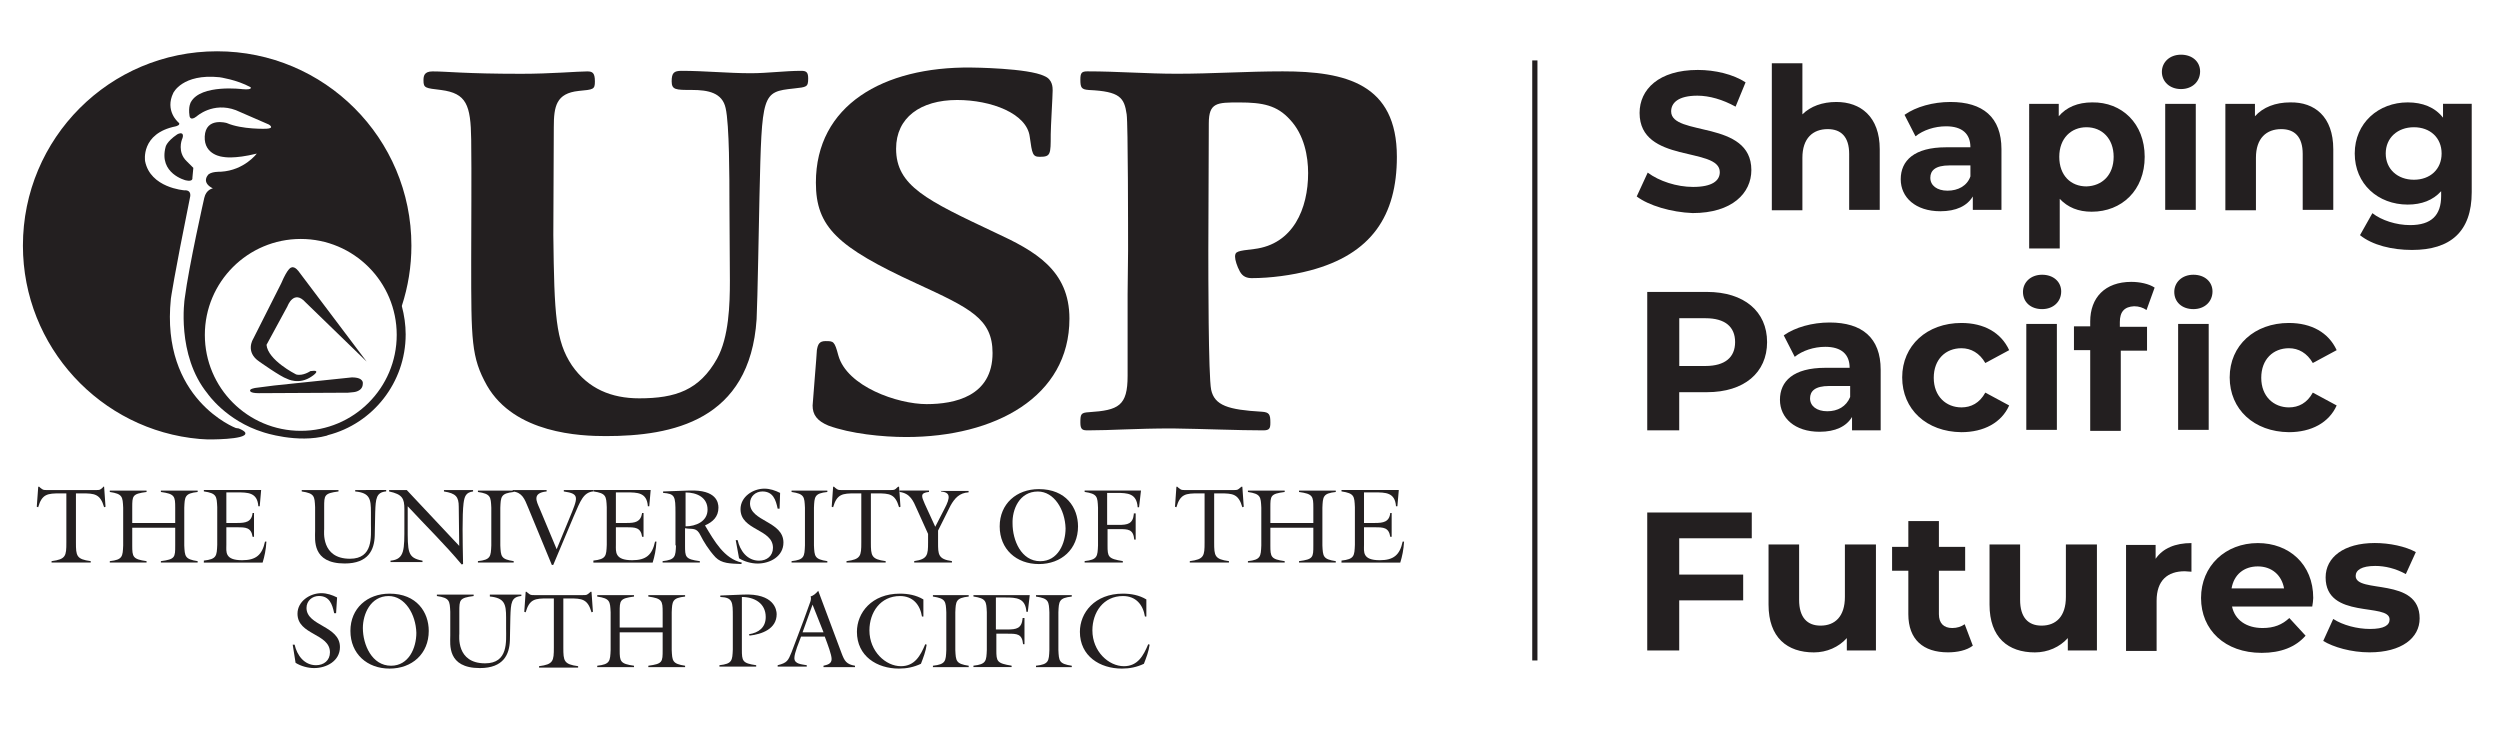
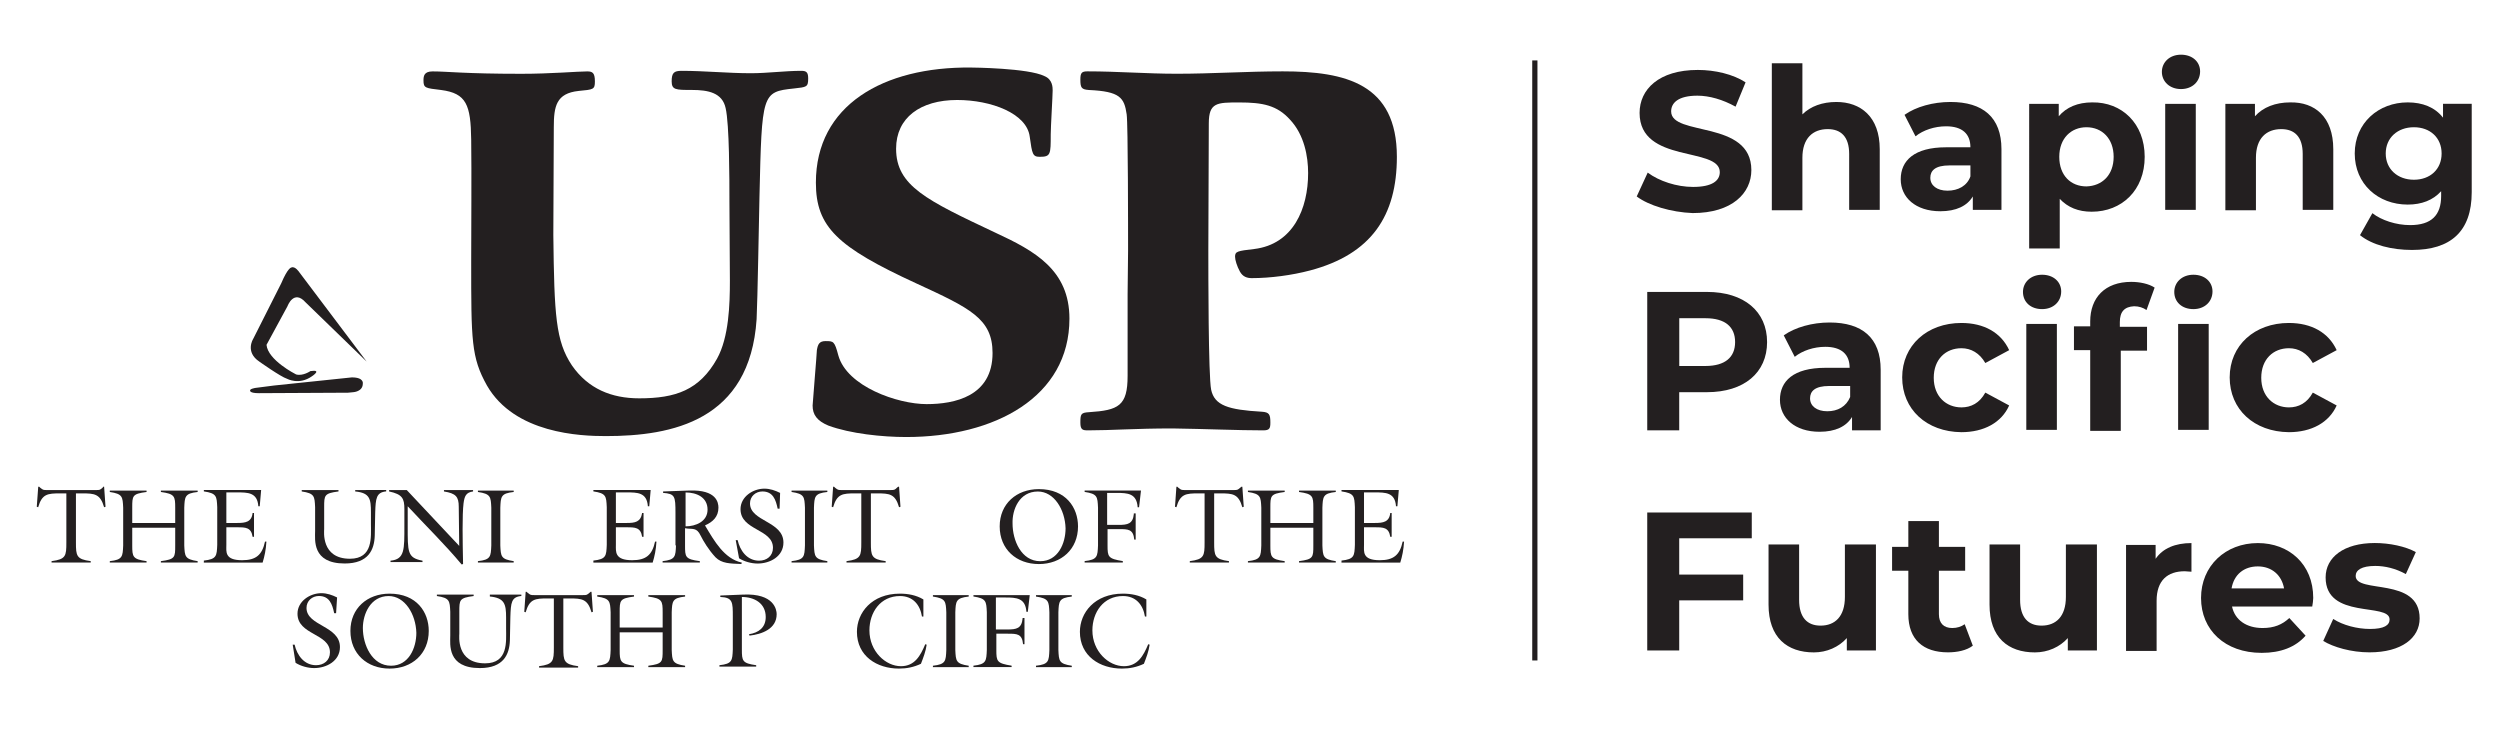
<svg xmlns="http://www.w3.org/2000/svg" xmlns:xlink="http://www.w3.org/1999/xlink" version="1.1" id="Layer_1" x="0px" y="0px" viewBox="0 0 480 140" style="enable-background:new 0 0 480 140;" xml:space="preserve">
  <style type="text/css">
	.st0{clip-path:url(#SVGID_00000081613615924953697950000014536154339944106638_);fill:#231F20;}
	.st1{clip-path:url(#SVGID_00000144297258735168488320000000784025360971192479_);fill:#231F20;}
	.st2{clip-path:url(#SVGID_00000145020219555728117690000004865546277193366438_);fill:#231F20;}
	.st3{clip-path:url(#SVGID_00000175301403586544773900000009568664427498899629_);fill:#231F20;}
	.st4{clip-path:url(#SVGID_00000086667165009864524190000016820030299562571392_);fill:#231F20;}
	.st5{clip-path:url(#SVGID_00000173139992906851412220000013052244498211860878_);fill:#231F20;}
	.st6{clip-path:url(#SVGID_00000044867644895413606990000006839122840771049917_);fill:#231F20;}
	.st7{clip-path:url(#SVGID_00000138560475255017824020000004139647938733937595_);fill:#231F20;}
	.st8{clip-path:url(#SVGID_00000056427772457788967250000013618046544627122099_);fill:#231F20;}
	.st9{clip-path:url(#SVGID_00000146496149371933419790000015576940168359317126_);fill:#231F20;}
	.st10{clip-path:url(#SVGID_00000165916375343191582630000005521421703014220442_);fill:#231F20;}
	.st11{clip-path:url(#SVGID_00000032610753583681461380000005500156374403485594_);fill:#231F20;}
	.st12{clip-path:url(#SVGID_00000042012422844204359730000009499372358227378612_);fill:#231F20;}
	.st13{clip-path:url(#SVGID_00000173847766652785733900000017136527540920539042_);fill:#231F20;}
	.st14{clip-path:url(#SVGID_00000116218816946813411900000008247799231759631021_);fill:#231F20;}
	.st15{clip-path:url(#SVGID_00000161622018740257472520000009537472765068676759_);fill:#231F20;}
	.st16{clip-path:url(#SVGID_00000102513222272583623790000008954596000560700068_);fill:#231F20;}
	.st17{clip-path:url(#SVGID_00000173854851245736207520000000458876223426334134_);fill:#231F20;}
	.st18{clip-path:url(#SVGID_00000152229731335775658580000002994320816124140183_);fill:#231F20;}
	.st19{clip-path:url(#SVGID_00000081637448521424097400000012921295870551231890_);fill:#231F20;}
	.st20{clip-path:url(#SVGID_00000000194312848863349270000012049766003190195873_);fill:#231F20;}
	.st21{clip-path:url(#SVGID_00000040544922289149250590000017239190826620957598_);fill:#231F20;}
	.st22{clip-path:url(#SVGID_00000176758628730900592640000015677239267233222041_);fill:#231F20;}
	.st23{clip-path:url(#SVGID_00000165925168661226101520000009471776855523587211_);fill:#231F20;}
	.st24{clip-path:url(#SVGID_00000052793298935514676170000009665198777637631150_);fill:#231F20;}
	.st25{clip-path:url(#SVGID_00000010304179632562941400000012684302560030656138_);fill:#231F20;}
	.st26{clip-path:url(#SVGID_00000054229654930805558370000012324536077937157518_);fill:#231F20;}
	.st27{clip-path:url(#SVGID_00000070800773429617204580000016245831927284707459_);fill:#231F20;}
	.st28{clip-path:url(#SVGID_00000078723101354932978920000015982748512837361054_);fill:#231F20;}
	.st29{clip-path:url(#SVGID_00000131336580882388163530000017001246919125853854_);fill:#231F20;}
	.st30{clip-path:url(#SVGID_00000088098181406689597230000008890262035455860118_);fill:#231F20;}
	.st31{clip-path:url(#SVGID_00000139263122305022841020000002146593291227925133_);fill:#231F20;}
	.st32{clip-path:url(#SVGID_00000165197574791175403700000012708598731509451914_);fill:#231F20;}
	.st33{clip-path:url(#SVGID_00000057829143376629558450000017095805266736568506_);fill:#231F20;}
	.st34{clip-path:url(#SVGID_00000039830631033633541060000006248382945180904881_);fill:#231F20;}
	.st35{clip-path:url(#SVGID_00000007403857537613469860000016136486780876481418_);fill:#231F20;}
	.st36{clip-path:url(#SVGID_00000066478315619049342620000016738430801207574456_);fill:#231F20;}
	.st37{clip-path:url(#SVGID_00000079454893216203788510000015394253687809147779_);fill:none;}
	.st38{clip-path:url(#SVGID_00000038412844589046171390000012846915098283400350_);fill:none;stroke:#231F20;}
	.st39{fill:#231F20;}
</style>
  <g>
    <g>
      <defs>
        <rect id="SVGID_1_" x="-19.33" y="-12.14" width="534.28" height="168.93" />
      </defs>
      <clipPath id="SVGID_00000047019306938088876630000017822704656766245025_">
        <use xlink:href="#SVGID_1_" style="overflow:visible;" />
      </clipPath>
      <path style="clip-path:url(#SVGID_00000047019306938088876630000017822704656766245025_);fill:#231F20;" d="M106.33,24.43    c0-4.03,0.46-6.51,4.77-6.97c2.84-0.27,3.12-0.27,3.12-1.83c0-1.65-0.46-1.92-1.47-1.92c-1.83,0-6.97,0.46-12.65,0.46    c-10.91,0-14.21-0.46-17.05-0.46c-1.65,0-1.74,0.92-1.74,1.74c0,1.47,0.37,1.47,3.39,1.83c4.86,0.64,5.68,2.84,5.77,9.53    c0.09,6.51,0,16.96,0,23.37c0,15.22,0,18.42,3.02,23.83c5.32,9.26,17.97,9.72,22.82,9.72c12.74,0,27.68-2.93,28.96-22.46    c0.18-3.39,0.46-19.8,0.55-23.56c0.46-19.8,0.46-20.07,6.6-20.72c2.47-0.27,2.75-0.27,2.75-1.92c0-1.1-0.27-1.47-1.28-1.47    c-3.21,0-6.51,0.46-9.72,0.46c-4.4,0-8.89-0.46-13.29-0.46c-1.47,0-1.92,0.37-1.92,2.02s0.82,1.65,3.85,1.65    c3.21,0,5.87,0.55,6.51,3.48c0.73,3.12,0.73,13.75,0.73,17.78l0.09,15.4c0,4.49-0.18,10.82-2.47,14.94    c-3.39,6.05-7.97,7.61-14.94,7.61c-5.32,0-9.81-1.83-12.92-6.32c-3.12-4.67-3.39-9.62-3.57-25.02    C106.24,42.21,106.33,27.64,106.33,24.43" />
    </g>
    <g>
      <defs>
        <rect id="SVGID_00000176739338884307647390000000405306514824006804_" x="-19.33" y="-12.14" width="534.28" height="168.93" />
      </defs>
      <clipPath id="SVGID_00000092440391024011692910000011831802719696109968_">
        <use xlink:href="#SVGID_00000176739338884307647390000000405306514824006804_" style="overflow:visible;" />
      </clipPath>
      <path style="clip-path:url(#SVGID_00000092440391024011692910000011831802719696109968_);fill:#231F20;" d="M156.65,35.06    c0,8.52,4.12,12.37,19.25,19.34c10.36,4.77,14.67,6.78,14.67,13.38c0,8.34-7.33,9.81-12.65,9.81c-5.59,0-15.31-3.39-16.96-9.35    c-0.73-2.75-0.92-2.75-2.47-2.75c-1.19,0-1.47,0.64-1.65,1.74c0,0.55-0.82,10.27-0.82,10.63c0,1.74,0.82,2.93,3.02,3.85    c4.22,1.56,10.36,2.2,14.94,2.2c17.05,0,31.35-7.7,31.35-22.73c0-9.35-6.69-13.02-14.21-16.5c-13.2-6.23-19.07-8.98-19.07-16.13    c0-5.96,4.67-9.35,11.73-9.35c6.51,0,13.38,2.57,13.93,7.06c0.46,3.3,0.55,3.85,1.92,3.85c2.11,0,2.11-0.46,2.11-4.31    c0-1.37,0.37-7.42,0.37-8.43c0-0.55,0-2.11-1.56-2.75c-3.12-1.56-13.93-1.65-14.12-1.65C169.58,12.79,156.65,20.21,156.65,35.06" />
    </g>
    <g>
      <defs>
        <rect id="SVGID_00000076601182516414835320000002457289433422888618_" x="-19.33" y="-12.14" width="534.28" height="168.93" />
      </defs>
      <clipPath id="SVGID_00000057849137206824755720000013317141201523371937_">
        <use xlink:href="#SVGID_00000076601182516414835320000002457289433422888618_" style="overflow:visible;" />
      </clipPath>
      <path style="clip-path:url(#SVGID_00000057849137206824755720000013317141201523371937_);fill:#231F20;" d="M268.2,30.11    c0-14.02-9.81-16.41-21.91-16.41c-6.87,0-13.57,0.46-20.35,0.46c-5.77,0-11.37-0.46-17.14-0.46c-1.1,0-1.37,0.27-1.37,1.56    c0,1.56,0.18,1.92,1.65,2.02c5.96,0.27,6.78,1.47,7.24,4.67c0.27,1.83,0.27,22.64,0.27,26.21l-0.09,8.34v15.67    c0,5.77-1.74,6.6-7.42,6.97c-1.56,0.09-1.65,0.37-1.65,2.02c0,1.37,0.46,1.47,1.47,1.47c4.49,0,9.07-0.37,16.22-0.37    c6.23,0.09,12.65,0.37,17.42,0.37c1.19,0,1.37-0.37,1.37-1.47c0-1.56-0.18-2.02-1.65-2.11c-6.42-0.37-9.07-1.19-9.72-4.22    C232,72.18,232,52.29,232,48.08c0-8.07,0.09-16.32,0.09-24.38c0-4.03,1.56-4.03,5.87-4.03c4.49,0,7.24,0.55,9.72,3.3    c2.75,2.93,3.48,7.06,3.48,10.27c0,6.78-2.84,13.66-10.36,14.57c-3.21,0.37-3.67,0.46-3.67,1.47c0,0.64,0.37,1.83,0.92,2.84    c0.55,1.01,1.37,1.28,2.29,1.28c3.57,0,7.7-0.55,11.18-1.47C263.34,48.81,268.2,41.39,268.2,30.11" />
    </g>
    <g>
      <defs>
        <rect id="SVGID_00000084513430101988441340000017254322951894453136_" x="-19.33" y="-12.14" width="534.28" height="168.93" />
      </defs>
      <clipPath id="SVGID_00000152969534815855699120000002549647813485845672_">
        <use xlink:href="#SVGID_00000084513430101988441340000017254322951894453136_" style="overflow:visible;" />
      </clipPath>
      <path style="clip-path:url(#SVGID_00000152969534815855699120000002549647813485845672_);fill:#231F20;" d="M64.72,114.71    c-0.92-0.46-1.92-0.82-3.02-0.82c-2.2,0-4.58,1.56-4.58,3.94c0,4.12,6.23,3.76,6.23,7.42c0,1.56-1.19,2.47-2.66,2.47    c-2.29,0-3.67-1.92-4.12-3.94h-0.37l0.55,3.48c1.01,0.64,2.38,1.01,3.57,1.01c2.38,0,4.95-1.37,4.95-4.03    c0-4.12-6.42-4.03-6.42-7.52c0-1.37,1.1-2.29,2.38-2.29c2.02,0,2.57,1.56,2.93,3.3h0.37L64.72,114.71" />
    </g>
    <g>
      <defs>
        <rect id="SVGID_00000170957298839039569810000016179701272875288227_" x="-19.33" y="-12.14" width="534.28" height="168.93" />
      </defs>
      <clipPath id="SVGID_00000090292094018511958220000010902420811445984185_">
        <use xlink:href="#SVGID_00000170957298839039569810000016179701272875288227_" style="overflow:visible;" />
      </clipPath>
      <path style="clip-path:url(#SVGID_00000090292094018511958220000010902420811445984185_);fill:#231F20;" d="M74.62,114.44    c3.12,0,5.22,3.48,5.32,7.06c0,2.93-1.47,6.32-4.86,6.32c-3.67,0-5.41-4.03-5.41-7.24C69.67,117.92,71.13,114.44,74.62,114.44     M74.8,113.98c-4.31,0-7.52,2.84-7.52,7.15c0,4.4,3.21,7.24,7.52,7.24c4.31,0,7.52-2.84,7.52-7.24    C82.32,117.56,80.02,113.98,74.8,113.98" />
    </g>
    <g>
      <defs>
        <rect id="SVGID_00000114753566634082866890000000817736663566217362_" x="-19.33" y="-12.14" width="534.28" height="168.93" />
      </defs>
      <clipPath id="SVGID_00000037663009542352597620000005506763609348812719_">
        <use xlink:href="#SVGID_00000114753566634082866890000000817736663566217362_" style="overflow:visible;" />
      </clipPath>
      <path style="clip-path:url(#SVGID_00000037663009542352597620000005506763609348812719_);fill:#231F20;" d="M94.05,114.26v0.27    c2.84,0.27,3.12,1.47,3.12,4.03v2.11c0,2.47,0.46,6.69-4.03,6.69c-5.59,0-4.95-5.32-4.95-5.68v-4.22c0-2.29,0-2.66,2.75-3.02    v-0.27h-7.06v0.27c2.47,0.37,2.47,0.92,2.57,3.02v4.58c0,1.65-0.64,6.23,5.68,6.23c4.58,0,5.68-2.66,5.77-5.32l0.09-4.49    c0.09-2.75,0.18-3.85,2.11-4.03v-0.27h-6.05" />
    </g>
    <g>
      <defs>
        <rect id="SVGID_00000052784401673406771640000003446460884971049641_" x="-19.33" y="-12.14" width="534.28" height="168.93" />
      </defs>
      <clipPath id="SVGID_00000017486391809384487180000014610311196120161681_">
        <use xlink:href="#SVGID_00000052784401673406771640000003446460884971049641_" style="overflow:visible;" />
      </clipPath>
      <path style="clip-path:url(#SVGID_00000017486391809384487180000014610311196120161681_);fill:#231F20;" d="M113.2,113.8    c-0.55,0.46-0.55,0.46-1.28,0.46h-9.35c-0.64,0-0.73,0-1.28-0.46l-0.18-0.18h-0.18l-0.27,3.85l0.27,0.09    c0.73-2.57,1.83-2.66,4.22-2.66h1.19v9.44c0,2.57-0.09,3.21-2.84,3.57v0.27H111v-0.27c-2.75-0.37-2.84-1.01-2.84-3.57v-9.44h1.19    c2.38,0,3.48,0.09,4.22,2.66l0.27-0.09l-0.27-3.85h-0.18L113.2,113.8" />
    </g>
    <g>
      <defs>
        <rect id="SVGID_00000176763661623252455260000017604349319988844429_" x="-19.33" y="-12.14" width="534.28" height="168.93" />
      </defs>
      <clipPath id="SVGID_00000056426074202834102870000011031967410961407669_">
        <use xlink:href="#SVGID_00000176763661623252455260000017604349319988844429_" style="overflow:visible;" />
      </clipPath>
      <path style="clip-path:url(#SVGID_00000056426074202834102870000011031967410961407669_);fill:#231F20;" d="M118.98,121.41h8.25    v3.39c0,2.29,0,2.66-2.75,3.02v0.27h7.06v-0.27c-2.47-0.37-2.47-0.92-2.57-3.02v-7.24c0.09-2.11,0.09-2.75,2.57-3.02v-0.27h-7.06    v0.27c2.66,0.37,2.75,0.82,2.75,3.02v2.93h-8.25v-2.93c0-2.29,0-2.66,2.75-3.02v-0.27h-7.06v0.27c2.47,0.37,2.47,0.92,2.57,3.02    v7.24c-0.09,2.11-0.09,2.75-2.57,3.02v0.27h7.06v-0.27c-2.66-0.37-2.75-0.82-2.75-3.02V121.41" />
    </g>
    <g>
      <defs>
        <rect id="SVGID_00000016757220970177677670000015351791816472073645_" x="-19.33" y="-12.14" width="534.28" height="168.93" />
      </defs>
      <clipPath id="SVGID_00000016054554772034564820000005034254418243524268_">
        <use xlink:href="#SVGID_00000016757220970177677670000015351791816472073645_" style="overflow:visible;" />
      </clipPath>
      <path style="clip-path:url(#SVGID_00000016054554772034564820000005034254418243524268_);fill:#231F20;" d="M138.32,114.62    c2.38,0.09,2.38,1.01,2.38,3.76v6.32c-0.09,2.11-0.09,2.75-2.57,3.02v0.27h7.06v-0.27c-2.66-0.37-2.75-0.82-2.75-3.02v-10.08    c2.38,0,4.58,1.19,4.58,3.85c0,2.02-1.37,3.02-3.21,3.3l0.09,0.27c2.38-0.27,5.22-1.28,5.22-4.12c0-0.82-0.46-4.03-6.42-3.76    l-4.4,0.18V114.62" />
    </g>
    <g>
      <defs>
        <rect id="SVGID_00000124867306034572490600000008767266786577473179_" x="-19.33" y="-12.14" width="534.28" height="168.93" />
      </defs>
      <clipPath id="SVGID_00000132075604364180363460000000327082075816280760_">
        <use xlink:href="#SVGID_00000124867306034572490600000008767266786577473179_" style="overflow:visible;" />
      </clipPath>
-       <path style="clip-path:url(#SVGID_00000132075604364180363460000000327082075816280760_);fill:#231F20;" d="M158.12,121.41h-4.03    l1.92-5.32L158.12,121.41 M158.39,122.32c0.55,1.47,1.28,3.39,1.28,4.22c0,0.92-0.82,1.1-1.56,1.28v0.27h6.05v-0.27    c-1.65-0.27-2.02-0.92-2.57-2.38l-4.49-12.01c-0.46,0.55-0.92,0.92-1.47,1.1c0.18,0.37,0,0.92-0.18,1.37l-1.19,3.3l-2.29,6.05    c-0.64,1.56-0.82,2.02-2.66,2.47v0.27h5.59v-0.27c-0.92-0.18-2.38-0.18-2.38-1.37c0-1.01,0.92-3.12,1.28-4.12h4.58V122.32z" />
    </g>
    <g>
      <defs>
        <rect id="SVGID_00000098220630500779668800000007026566387145237170_" x="-19.33" y="-12.14" width="534.28" height="168.93" />
      </defs>
      <clipPath id="SVGID_00000111884523594470549090000007005064763993567412_">
        <use xlink:href="#SVGID_00000098220630500779668800000007026566387145237170_" style="overflow:visible;" />
      </clipPath>
      <path style="clip-path:url(#SVGID_00000111884523594470549090000007005064763993567412_);fill:#231F20;" d="M177.27,115.08    c-1.37-0.82-2.93-1.1-4.49-1.1c-5.41,0-8.25,3.67-8.25,7.33c0,4.67,3.85,7.06,8.07,7.06c1.47,0,2.84-0.27,4.22-0.92    c0.46-1.19,0.92-2.38,1.1-3.67l-0.27-0.09c-0.92,2.2-2.02,4.22-4.67,4.22c-2.93,0-6.05-2.84-6.05-6.87c0-3.48,2.11-6.6,5.87-6.6    c2.47,0,3.85,1.65,4.22,3.94h0.27V115.08" />
    </g>
    <g>
      <defs>
        <rect id="SVGID_00000112614097026493330930000007281148132112298667_" x="-19.33" y="-12.14" width="534.28" height="168.93" />
      </defs>
      <clipPath id="SVGID_00000091728486067157250240000008305464448058680499_">
        <use xlink:href="#SVGID_00000112614097026493330930000007281148132112298667_" style="overflow:visible;" />
      </clipPath>
      <path style="clip-path:url(#SVGID_00000091728486067157250240000008305464448058680499_);fill:#231F20;" d="M183.42,117.56    c0.09-2.11,0.09-2.75,2.57-3.02v-0.27h-6.87v0.27c2.47,0.37,2.47,0.92,2.57,3.02v7.24c-0.09,2.11-0.09,2.75-2.57,3.02v0.27h6.87    v-0.27c-2.47-0.37-2.47-0.92-2.57-3.02V117.56" />
    </g>
    <g>
      <defs>
        <rect id="SVGID_00000001648246639425594540000004544595869337033656_" x="-19.33" y="-12.14" width="534.28" height="168.93" />
      </defs>
      <clipPath id="SVGID_00000106107224787052879960000015996175887845426856_">
        <use xlink:href="#SVGID_00000001648246639425594540000004544595869337033656_" style="overflow:visible;" />
      </clipPath>
      <path style="clip-path:url(#SVGID_00000106107224787052879960000015996175887845426856_);fill:#231F20;" d="M196.34,118.75    c-0.18,1.92-1.19,2.11-2.93,2.11h-2.2v-6.14h1.83c2.11,0,3.85,0.09,4.03,2.75h0.27l0.37-3.21H186.9v0.27    c2.47,0.37,2.47,0.92,2.57,3.02v7.24c-0.09,2.11-0.09,2.75-2.57,3.02v0.27h7.33v-0.27c-2.84-0.46-2.93-0.82-2.93-3.02v-3.12h2.2    c1.74,0,2.75,0,2.93,2.02h0.27v-5.04h-0.37" />
    </g>
    <g>
      <defs>
        <rect id="SVGID_00000083047363384102439540000016030373382619463086_" x="-19.33" y="-12.14" width="534.28" height="168.93" />
      </defs>
      <clipPath id="SVGID_00000075884104746562890370000002269148458158151572_">
        <use xlink:href="#SVGID_00000083047363384102439540000016030373382619463086_" style="overflow:visible;" />
      </clipPath>
      <path style="clip-path:url(#SVGID_00000075884104746562890370000002269148458158151572_);fill:#231F20;" d="M203.21,117.56    c0.09-2.11,0.09-2.75,2.57-3.02v-0.27h-6.87v0.27c2.47,0.37,2.47,0.92,2.57,3.02v7.24c-0.09,2.11-0.09,2.75-2.57,3.02v0.27h6.87    v-0.27c-2.47-0.37-2.47-0.92-2.57-3.02V117.56" />
    </g>
    <g>
      <defs>
        <rect id="SVGID_00000070090604111362421310000006710673670789679293_" x="-19.33" y="-12.14" width="534.28" height="168.93" />
      </defs>
      <clipPath id="SVGID_00000129207956319724676190000002247909189581628856_">
        <use xlink:href="#SVGID_00000070090604111362421310000006710673670789679293_" style="overflow:visible;" />
      </clipPath>
      <path style="clip-path:url(#SVGID_00000129207956319724676190000002247909189581628856_);fill:#231F20;" d="M220.08,115.08    c-1.37-0.82-2.93-1.1-4.49-1.1c-5.41,0-8.25,3.67-8.25,7.33c0,4.67,3.85,7.06,8.07,7.06c1.47,0,2.84-0.27,4.22-0.92    c0.46-1.19,0.92-2.38,1.1-3.67l-0.27-0.09c-0.92,2.2-2.02,4.22-4.67,4.22c-2.93,0-6.05-2.84-6.05-6.87c0-3.48,2.11-6.6,5.87-6.6    c2.47,0,3.85,1.65,4.22,3.94h0.27V115.08" />
    </g>
    <g>
      <defs>
        <rect id="SVGID_00000077319218218858549840000016630092405793453983_" x="-19.33" y="-12.14" width="534.28" height="168.93" />
      </defs>
      <clipPath id="SVGID_00000049210629767461425720000010557613165117221011_">
        <use xlink:href="#SVGID_00000077319218218858549840000016630092405793453983_" style="overflow:visible;" />
      </clipPath>
      <path style="clip-path:url(#SVGID_00000049210629767461425720000010557613165117221011_);fill:#231F20;" d="M19.71,93.63    c-0.55,0.46-0.55,0.46-1.28,0.46H8.99c-0.64,0-0.73,0-1.28-0.46l-0.18-0.18H7.34L7.06,97.3l0.27,0.09    c0.73-2.57,1.83-2.66,4.22-2.66h1.19v9.44c0,2.57-0.09,3.21-2.84,3.57v0.27h7.52v-0.27c-2.75-0.37-2.84-1.01-2.84-3.57v-9.44h1.19    c2.38,0,3.48,0.09,4.22,2.66l0.27-0.09l-0.27-3.85H19.8L19.71,93.63" />
    </g>
    <g>
      <defs>
        <rect id="SVGID_00000093158977816466201120000009601302498969765055_" x="-19.33" y="-12.14" width="534.28" height="168.93" />
      </defs>
      <clipPath id="SVGID_00000113332712801659037230000008220382814646836881_">
        <use xlink:href="#SVGID_00000093158977816466201120000009601302498969765055_" style="overflow:visible;" />
      </clipPath>
      <path style="clip-path:url(#SVGID_00000113332712801659037230000008220382814646836881_);fill:#231F20;" d="M25.39,101.33h8.25    v3.39c0,2.29,0,2.66-2.75,3.02v0.27h7.06v-0.27c-2.47-0.37-2.47-0.92-2.57-3.02v-7.24c0.09-2.11,0.09-2.75,2.57-3.02v-0.27h-7.06    v0.27c2.66,0.37,2.75,0.82,2.75,3.02v2.93h-8.25v-2.93c0-2.29,0-2.66,2.75-3.02v-0.27h-7.06v0.27c2.47,0.37,2.47,0.92,2.57,3.02    v7.24c-0.09,2.11-0.09,2.75-2.57,3.02v0.27h7.06v-0.27c-2.66-0.37-2.75-0.82-2.75-3.02V101.33" />
    </g>
    <g>
      <defs>
        <rect id="SVGID_00000174565788974289504860000008600937467828006809_" x="-19.33" y="-12.14" width="534.28" height="168.93" />
      </defs>
      <clipPath id="SVGID_00000068645901251465047520000003272366049952217768_">
        <use xlink:href="#SVGID_00000174565788974289504860000008600937467828006809_" style="overflow:visible;" />
      </clipPath>
      <path style="clip-path:url(#SVGID_00000068645901251465047520000003272366049952217768_);fill:#231F20;" d="M39.05,108.02h11.37    c0.37-1.19,0.64-2.47,0.73-4.03h-0.27c-0.55,2.57-1.74,3.57-4.4,3.57c-3.39,0-3.02-1.65-3.02-2.93v-3.39h2.11    c1.56,0,2.66,0,2.93,1.83h0.27v-4.58h-0.27c-0.18,1.74-1.37,1.92-2.93,1.92h-2.11v-5.87h2.02c2.11,0,3.94,0,4.12,2.66h0.27    l0.27-3.12h-11v0.27c2.47,0.37,2.47,0.92,2.57,3.02v7.24c-0.09,2.11-0.09,2.75-2.57,3.02v0.37" />
    </g>
    <g>
      <defs>
        <rect id="SVGID_00000036250556382291320310000012056411052301561266_" x="-19.33" y="-12.14" width="534.28" height="168.93" />
      </defs>
      <clipPath id="SVGID_00000014591843731565068440000002329126436437188749_">
        <use xlink:href="#SVGID_00000036250556382291320310000012056411052301561266_" style="overflow:visible;" />
      </clipPath>
      <path style="clip-path:url(#SVGID_00000014591843731565068440000002329126436437188749_);fill:#231F20;" d="M68.2,94.09v0.27    c2.84,0.27,3.02,1.47,3.02,4.03v2.2c0,2.47,0.46,6.69-4.03,6.69c-5.59,0-4.95-5.32-4.95-5.68v-4.22c0-2.29,0-2.66,2.75-3.02v-0.27    h-7.06v0.27c2.47,0.37,2.47,0.92,2.57,3.02v4.58c0,1.65-0.64,6.23,5.68,6.23c4.58,0,5.68-2.66,5.77-5.32l0.09-4.49    c0.09-2.66,0.18-3.85,2.11-4.03v-0.27L68.2,94.09" />
    </g>
    <g>
      <defs>
        <rect id="SVGID_00000132788325397126099330000007185447484740595079_" x="-19.33" y="-12.14" width="534.28" height="168.93" />
      </defs>
      <clipPath id="SVGID_00000162325987585507535490000009675360878239331200_">
        <use xlink:href="#SVGID_00000132788325397126099330000007185447484740595079_" style="overflow:visible;" />
      </clipPath>
      <path style="clip-path:url(#SVGID_00000162325987585507535490000009675360878239331200_);fill:#231F20;" d="M78.1,94.09h-3.39    v0.27c2.57,0.55,2.93,1.37,2.93,3.39v3.12c0,4.67,0.09,6.51-2.66,6.78v0.27h6.14v-0.27c-2.93-0.55-2.84-1.65-2.84-6.69v-3.76    c3.48,3.76,7.15,7.33,10.36,11.18l0.27-0.09c-0.09-4.49-0.18-9.44,0.09-11.64c0.18-1.37,0.46-2.11,1.83-2.29v-0.27h-5.59v0.27    c2.29,0.37,2.84,1.01,2.84,2.93l0.09,7.52L78.1,94.09" />
    </g>
    <g>
      <defs>
        <rect id="SVGID_00000163762650205605931370000002825605556324523432_" x="-19.33" y="-12.14" width="534.28" height="168.93" />
      </defs>
      <clipPath id="SVGID_00000100350109990124335080000003677243254230379184_">
        <use xlink:href="#SVGID_00000163762650205605931370000002825605556324523432_" style="overflow:visible;" />
      </clipPath>
      <path style="clip-path:url(#SVGID_00000100350109990124335080000003677243254230379184_);fill:#231F20;" d="M96.06,97.48    c0.09-2.11,0.09-2.75,2.57-3.02v-0.27h-6.87v0.27c2.47,0.37,2.47,0.92,2.57,3.02v7.24c-0.09,2.11-0.09,2.75-2.57,3.02v0.27h6.87    v-0.27c-2.47-0.37-2.47-0.92-2.57-3.02V97.48" />
    </g>
    <g>
      <defs>
-         <rect id="SVGID_00000019657067305742600680000004347464766355401145_" x="-19.33" y="-12.14" width="534.28" height="168.93" />
-       </defs>
+         </defs>
      <clipPath id="SVGID_00000096758143405189427900000010637038037369284283_">
        <use xlink:href="#SVGID_00000019657067305742600680000004347464766355401145_" style="overflow:visible;" />
      </clipPath>
      <path style="clip-path:url(#SVGID_00000096758143405189427900000010637038037369284283_);fill:#231F20;" d="M108.25,94.09v0.27    c3.12,0.46,2.75,1.1,1.01,5.32l-2.38,5.77l-3.3-7.88c-0.55-1.28-1.47-2.93,1.37-3.21v-0.27h-6.51v0.27    c1.83,0.18,2.29,1.47,2.93,3.02l4.58,11.09h0.27l3.94-9.35c1.28-2.93,1.83-4.58,3.76-4.77v-0.27L108.25,94.09" />
    </g>
    <g>
      <defs>
        <rect id="SVGID_00000140714848851095126910000016082287600612123794_" x="-19.33" y="-12.14" width="534.28" height="168.93" />
      </defs>
      <clipPath id="SVGID_00000103246715261343525980000017926106390094269586_">
        <use xlink:href="#SVGID_00000140714848851095126910000016082287600612123794_" style="overflow:visible;" />
      </clipPath>
      <path style="clip-path:url(#SVGID_00000103246715261343525980000017926106390094269586_);fill:#231F20;" d="M113.94,108.02h11.37    c0.37-1.19,0.64-2.47,0.73-4.03h-0.27c-0.55,2.57-1.74,3.57-4.4,3.57c-3.39,0-3.12-1.65-3.12-2.93v-3.39h2.11    c1.56,0,2.66,0,2.93,1.83h0.27v-4.58h-0.27c-0.27,1.74-1.37,1.92-2.93,1.92h-2.11v-5.87h2.02c2.11,0,3.94,0,4.12,2.66h0.27    l0.27-3.12h-11v0.27c2.47,0.37,2.47,0.92,2.57,3.02v7.24c-0.09,2.11-0.09,2.75-2.57,3.02V108.02" />
    </g>
    <g>
      <defs>
        <rect id="SVGID_00000164513066378652670880000006876093061534908321_" x="-19.33" y="-12.14" width="534.28" height="168.93" />
      </defs>
      <clipPath id="SVGID_00000160886104592651590380000013208069044225681544_">
        <use xlink:href="#SVGID_00000164513066378652670880000006876093061534908321_" style="overflow:visible;" />
      </clipPath>
      <path style="clip-path:url(#SVGID_00000160886104592651590380000013208069044225681544_);fill:#231F20;" d="M129.79,104.72    c-0.09,2.11-0.09,2.75-2.57,3.02v0.27h7.15v-0.27c-2.84-0.37-2.84-0.82-2.84-3.02v-3.3c1.47,0.27,2.2-0.27,3.02,1.47    c0.46,0.92,1.47,2.66,2.84,4.12c1.19,1.19,2.75,1.19,4.95,1.28l0.09-0.27c-3.39-0.73-5.32-4.22-6.97-6.97l-0.09-0.18    c1.47-0.64,2.57-1.65,2.57-3.39c0-1.01-0.37-3.48-5.59-3.3l-5.04,0.18v0.27c2.29,0.18,2.38,0.64,2.38,3.85v6.23 M131.63,94.55    c2.11,0,4.22,0.92,4.22,3.3c0,2.29-2.29,3.21-4.22,3.21V94.55z" />
    </g>
    <g>
      <defs>
        <rect id="SVGID_00000086661181913227303760000003567977099487929272_" x="-19.33" y="-12.14" width="534.28" height="168.93" />
      </defs>
      <clipPath id="SVGID_00000070086144389805881490000015806330569976083092_">
        <use xlink:href="#SVGID_00000086661181913227303760000003567977099487929272_" style="overflow:visible;" />
      </clipPath>
      <path style="clip-path:url(#SVGID_00000070086144389805881490000015806330569976083092_);fill:#231F20;" d="M149.78,94.64    c-0.92-0.46-1.92-0.82-3.02-0.82c-2.2,0-4.58,1.56-4.58,3.94c0,4.12,6.23,3.76,6.23,7.42c0,1.56-1.19,2.47-2.66,2.47    c-2.29,0-3.67-1.92-4.12-3.94h-0.37l0.64,3.48c1.01,0.64,2.38,1.01,3.57,1.01c2.38,0,4.95-1.37,4.95-4.03    c0-4.12-6.42-4.03-6.42-7.52c0-1.37,1.1-2.29,2.38-2.29c2.02,0,2.57,1.56,2.93,3.3h0.37L149.78,94.64" />
    </g>
    <g>
      <defs>
        <rect id="SVGID_00000021841681860966565800000013911086957272257442_" x="-19.33" y="-12.14" width="534.28" height="168.93" />
      </defs>
      <clipPath id="SVGID_00000069397017728251764770000007526577078556227512_">
        <use xlink:href="#SVGID_00000021841681860966565800000013911086957272257442_" style="overflow:visible;" />
      </clipPath>
      <path style="clip-path:url(#SVGID_00000069397017728251764770000007526577078556227512_);fill:#231F20;" d="M156.28,97.48    c0.09-2.11,0.09-2.75,2.57-3.02v-0.27h-6.87v0.27c2.47,0.37,2.47,0.92,2.57,3.02v7.24c-0.09,2.11-0.09,2.75-2.57,3.02v0.27h6.87    v-0.27c-2.47-0.37-2.47-0.92-2.57-3.02V97.48" />
    </g>
    <g>
      <defs>
        <rect id="SVGID_00000038399905072689737500000017703283491808350593_" x="-19.33" y="-12.14" width="534.28" height="168.93" />
      </defs>
      <clipPath id="SVGID_00000013892805887270926870000017262203784768875153_">
        <use xlink:href="#SVGID_00000038399905072689737500000017703283491808350593_" style="overflow:visible;" />
      </clipPath>
      <path style="clip-path:url(#SVGID_00000013892805887270926870000017262203784768875153_);fill:#231F20;" d="M172.23,93.63    c-0.46,0.46-0.55,0.46-1.28,0.46h-9.35c-0.64,0-0.73,0-1.28-0.46l-0.18-0.18h-0.18l-0.27,3.85l0.27,0.09    c0.73-2.57,1.83-2.66,4.22-2.66h1.19v9.44c0,2.57-0.09,3.21-2.84,3.57v0.27h7.52v-0.27c-2.75-0.37-2.84-1.01-2.84-3.57v-9.44h1.19    c2.38,0,3.48,0.09,4.22,2.66l0.27-0.09l-0.27-3.85h-0.18L172.23,93.63" />
    </g>
    <g>
      <defs>
        <rect id="SVGID_00000105427500522813953350000014558172578949254032_" x="-19.33" y="-12.14" width="534.28" height="168.93" />
      </defs>
      <clipPath id="SVGID_00000061436010440311816470000007848231940050273196_">
        <use xlink:href="#SVGID_00000105427500522813953350000014558172578949254032_" style="overflow:visible;" />
      </clipPath>
-       <path style="clip-path:url(#SVGID_00000061436010440311816470000007848231940050273196_);fill:#231F20;" d="M180.67,94.09v0.27    c1.74,0.18,1.92,1.01,0.64,3.39l-1.74,3.39l-2.02-4.4c-0.64-1.47-0.92-2.11,0.82-2.29v-0.27h-5.68v0.27    c2.11,0.27,2.66,1.74,3.39,3.39l2.11,4.67v1.65c0,2.38-0.09,3.21-2.66,3.57v0.27h7.24v-0.27c-2.66-0.37-2.66-1.28-2.66-3.57v-2.29    l2.38-4.77c0.82-1.47,1.74-2.47,3.48-2.57v-0.27h-5.32" />
    </g>
    <g>
      <defs>
        <rect id="SVGID_00000054956116880860994670000011241565172558963880_" x="-19.33" y="-12.14" width="534.28" height="168.93" />
      </defs>
      <clipPath id="SVGID_00000123424573744216066320000011599020480072152962_">
        <use xlink:href="#SVGID_00000054956116880860994670000011241565172558963880_" style="overflow:visible;" />
      </clipPath>
      <path style="clip-path:url(#SVGID_00000123424573744216066320000011599020480072152962_);fill:#231F20;" d="M199.27,94.37    c3.12,0,5.22,3.48,5.32,7.06c0,2.93-1.47,6.32-4.86,6.32c-3.67,0-5.32-4.03-5.32-7.24C194.32,97.85,195.7,94.37,199.27,94.37     M199.46,93.91c-4.31,0-7.52,2.84-7.52,7.15c0,4.4,3.21,7.24,7.52,7.24c4.31,0,7.52-2.84,7.52-7.24    C206.97,97.48,204.68,93.91,199.46,93.91" />
    </g>
    <g>
      <defs>
        <rect id="SVGID_00000032622930056651519210000012264469018308677011_" x="-19.33" y="-12.14" width="534.28" height="168.93" />
      </defs>
      <clipPath id="SVGID_00000119796320507314845210000003766259186816849564_">
        <use xlink:href="#SVGID_00000032622930056651519210000012264469018308677011_" style="overflow:visible;" />
      </clipPath>
      <path style="clip-path:url(#SVGID_00000119796320507314845210000003766259186816849564_);fill:#231F20;" d="M217.7,98.67    c-0.18,1.92-1.19,2.11-2.93,2.11h-2.2v-6.14h1.83c2.11,0,3.85,0.09,4.03,2.75h0.27l0.37-3.21h-10.82v0.27    c2.47,0.37,2.47,0.92,2.57,3.02v7.24c-0.09,2.11-0.09,2.75-2.57,3.02v0.27h7.33v-0.27c-2.84-0.46-2.93-0.82-2.93-3.02v-3.12h2.2    c1.74,0,2.75,0,2.93,2.02h0.27v-5.04h-0.37" />
    </g>
    <g>
      <defs>
        <rect id="SVGID_00000164506417856823412950000008792957894214652847_" x="-19.33" y="-12.14" width="534.28" height="168.93" />
      </defs>
      <clipPath id="SVGID_00000110464950991841777520000009093246456362017426_">
        <use xlink:href="#SVGID_00000164506417856823412950000008792957894214652847_" style="overflow:visible;" />
      </clipPath>
      <path style="clip-path:url(#SVGID_00000110464950991841777520000009093246456362017426_);fill:#231F20;" d="M238.14,93.63    c-0.55,0.46-0.55,0.46-1.28,0.46h-9.35c-0.64,0-0.73,0-1.28-0.46l-0.18-0.18h-0.18l-0.27,3.85l0.27,0.09    c0.73-2.57,1.83-2.66,4.22-2.66h1.19v9.44c0,2.57-0.09,3.21-2.84,3.57v0.27h7.52v-0.27c-2.75-0.37-2.84-1.01-2.84-3.57v-9.44h1.19    c2.38,0,3.48,0.09,4.22,2.66l0.27-0.09l-0.27-3.85h-0.18L238.14,93.63" />
    </g>
    <g>
      <defs>
        <rect id="SVGID_00000100355018485574498920000007000697799830354307_" x="-19.33" y="-12.14" width="534.28" height="168.93" />
      </defs>
      <clipPath id="SVGID_00000148651321215065760930000014022230669101189267_">
        <use xlink:href="#SVGID_00000100355018485574498920000007000697799830354307_" style="overflow:visible;" />
      </clipPath>
      <path style="clip-path:url(#SVGID_00000148651321215065760930000014022230669101189267_);fill:#231F20;" d="M243.91,101.33h8.25    v3.39c0,2.29,0,2.66-2.75,3.02v0.27h7.06v-0.27c-2.47-0.37-2.47-0.92-2.57-3.02v-7.24c0.09-2.11,0.09-2.75,2.57-3.02v-0.27h-7.06    v0.27c2.66,0.37,2.75,0.82,2.75,3.02v2.93h-8.25v-2.93c0-2.29,0-2.66,2.75-3.02v-0.27h-7.06v0.27c2.47,0.37,2.47,0.92,2.57,3.02    v7.24c-0.09,2.11-0.09,2.75-2.57,3.02v0.27h7.06v-0.27c-2.66-0.37-2.75-0.82-2.75-3.02V101.33" />
    </g>
    <g>
      <defs>
        <rect id="SVGID_00000021840151815257989420000002886571271578006920_" x="-19.33" y="-12.14" width="534.28" height="168.93" />
      </defs>
      <clipPath id="SVGID_00000036974050188360193420000001105853601990574227_">
        <use xlink:href="#SVGID_00000021840151815257989420000002886571271578006920_" style="overflow:visible;" />
      </clipPath>
      <path style="clip-path:url(#SVGID_00000036974050188360193420000001105853601990574227_);fill:#231F20;" d="M257.48,108.02h11.37    c0.37-1.19,0.64-2.47,0.73-4.03h-0.27c-0.55,2.57-1.74,3.57-4.4,3.57c-3.39,0-3.02-1.65-3.02-2.93v-3.39h2.11    c1.56,0,2.66,0,2.93,1.83h0.27v-4.58h-0.27c-0.18,1.74-1.37,1.92-2.93,1.92h-2.11v-5.87h2.02c2.11,0,3.94,0,4.12,2.66h0.27    l0.27-3.12h-11v0.27c2.47,0.37,2.47,0.92,2.57,3.02v7.24c-0.09,2.11-0.09,2.75-2.57,3.02v0.37" />
    </g>
    <g>
      <defs>
-         <rect id="SVGID_00000021092252360260224810000001117301238718235061_" x="-19.33" y="-12.14" width="534.28" height="168.93" />
-       </defs>
+         </defs>
      <clipPath id="SVGID_00000035502246703749347600000007389220359703304862_">
        <use xlink:href="#SVGID_00000021092252360260224810000001117301238718235061_" style="overflow:visible;" />
      </clipPath>
      <path style="clip-path:url(#SVGID_00000035502246703749347600000007389220359703304862_);fill:#231F20;" d="M36.94,34.15    l0.18-1.92l-1.28-1.28c-1.83-1.74-0.92-4.12-0.92-4.12c0.46-1.01,0-1.19,0-1.19c-0.37-0.18-0.92,0.18-0.92,0.18    c-2.02,1.37-2.2,2.38-2.2,2.38c-1.37,5.13,3.85,6.42,3.85,6.42C37.13,34.97,36.94,34.15,36.94,34.15" />
    </g>
    <g>
      <defs>
        <rect id="SVGID_00000152973278547294791860000002029285709768617380_" x="-19.33" y="-12.14" width="534.28" height="168.93" />
      </defs>
      <clipPath id="SVGID_00000173873085474373601930000000751260446954464952_">
        <use xlink:href="#SVGID_00000152973278547294791860000002029285709768617380_" style="overflow:visible;" />
      </clipPath>
-       <path style="clip-path:url(#SVGID_00000173873085474373601930000000751260446954464952_);fill:#231F20;" d="M45.28,82.18    c0,0-14.48-5.5-12.47-24.84c0,0,0.55-4.03,3.67-19.43c0,0,0.46-1.47-1.1-1.37c0,0-6.51-0.46-7.52-5.59c0,0-0.92-5.32,5.87-6.69    c0,0,1.19-0.27,0.46-0.82c0,0-2.57-2.2-0.92-5.59c0,0,1.74-3.76,8.89-3.02c0,0,3.3,0.46,5.96,1.92c0,0,0.46,0.55-1.56,0.37    c0,0-7.97-1.01-9.9,2.47c0,0-0.55,0.82-0.27,2.66c0,0,0.09,1.1,1.37,0.09c0,0,3.12-2.84,7.52-1.19l6.32,2.75    c0,0,1.28,0.73-0.46,0.82c0,0-4.67,0.18-7.61-1.1c0,0-4.03-1.19-4.22,2.57c-0.18,3.67,3.57,3.94,3.57,3.94s2.02,0.46,6.42-0.64    c0,0-2.38,3.21-6.87,3.48c0,0-2.11-0.09-2.57,0.73c0,0-1.19,1.37,1.01,2.47c0,0-1.28,0.18-1.65,1.83c0,0-2.93,12.92-3.76,19.34    c0,0-1.65,10.82,4.4,18.24c0,0,3.57,5.22,10.72,7.42c0,0,6.51,2.2,12.19,0.64l0.18-0.09c8.62-2.2,14.94-10.08,14.94-19.34    c0-1.83-0.27-3.67-0.73-5.41v-0.09c1.19-3.67,1.83-7.52,1.83-11.55c0-20.62-16.68-37.31-37.31-37.31S4.4,26.54,4.4,47.16    c0,19.43,14.94,35.47,33.91,37.12l1.56,0.09c0,0,7.42,0.09,7.24-1.19c0,0,0.09-0.37-1.28-0.92L45.28,82.18z M39.33,64.3    c0-10.17,8.25-18.42,18.42-18.42s18.42,8.25,18.42,18.42s-8.25,18.42-18.42,18.42S39.33,74.48,39.33,64.3" />
    </g>
    <g>
      <defs>
        <rect id="SVGID_00000132802026876788652740000006165527617733694625_" x="-19.33" y="-12.14" width="534.28" height="168.93" />
      </defs>
      <clipPath id="SVGID_00000166670416190139468080000015485716097708463032_">
        <use xlink:href="#SVGID_00000132802026876788652740000006165527617733694625_" style="overflow:visible;" />
      </clipPath>
      <path style="clip-path:url(#SVGID_00000166670416190139468080000015485716097708463032_);fill:#231F20;" d="M67.83,75.3    c0,0,1.83-0.09,1.83-1.65c0,0,0.27-1.19-2.11-1.19l-14.94,1.56l-3.57,0.46c0,0-1.19,0.18-1.01,0.55c0,0-0.09,0.46,1.65,0.46    l17.14-0.09L67.83,75.3" />
    </g>
    <g>
      <defs>
        <rect id="SVGID_00000093875481144612669780000001054423819094243247_" x="-19.33" y="-12.14" width="534.28" height="168.93" />
      </defs>
      <clipPath id="SVGID_00000096021396464712207100000016585165213064021654_">
        <use xlink:href="#SVGID_00000093875481144612669780000001054423819094243247_" style="overflow:visible;" />
      </clipPath>
      <path style="clip-path:url(#SVGID_00000096021396464712207100000016585165213064021654_);fill:#231F20;" d="M70.4,69.43    L57.48,52.29c0,0-0.82-1.28-1.56-0.92c0,0-0.64,0-1.92,3.02l-5.41,10.72c0,0-1.56,2.47,1.19,4.31c0,0,4.12,2.93,5.32,3.3    c0,0,2.29,1.28,4.77-0.46c0,0,2.11-1.37-0.27-1.01c0,0-1.47,1.01-2.75,0.64c-0.18-0.09-5.41-2.75-5.68-5.68l4.03-7.42    c0,0,1.19-3.3,3.48-0.73L70.4,69.43" />
    </g>
    <g>
      <defs>
        <rect id="SVGID_00000034080995957897784640000017643579871906406278_" x="-19.33" y="-12.14" width="534.28" height="168.93" />
      </defs>
      <clipPath id="SVGID_00000039850550334180311650000010945124794243341481_">
        <use xlink:href="#SVGID_00000034080995957897784640000017643579871906406278_" style="overflow:visible;" />
      </clipPath>
      <line style="clip-path:url(#SVGID_00000039850550334180311650000010945124794243341481_);fill:none;" x1="294.69" y1="11.6" x2="294.69" y2="126.81" />
    </g>
    <g>
      <defs>
        <rect id="SVGID_00000106838221985610106130000006354326495576461239_" x="-19.33" y="-12.14" width="534.28" height="168.93" />
      </defs>
      <clipPath id="SVGID_00000057115457008831027280000009786194678691119036_">
        <use xlink:href="#SVGID_00000106838221985610106130000006354326495576461239_" style="overflow:visible;" />
      </clipPath>
      <line style="clip-path:url(#SVGID_00000057115457008831027280000009786194678691119036_);fill:none;stroke:#231F20;" x1="294.69" y1="11.6" x2="294.69" y2="126.81" />
    </g>
  </g>
  <g>
    <path class="st39" d="M314.25,37.72l2.11-4.58c2.2,1.65,5.59,2.75,8.71,2.75c3.67,0,5.13-1.19,5.13-2.84   c0-4.95-15.4-1.56-15.4-11.37c0-4.49,3.67-8.25,11.18-8.25c3.3,0,6.78,0.82,9.17,2.38l-1.92,4.67c-2.47-1.37-5.04-2.11-7.33-2.11   c-3.67,0-5.04,1.37-5.04,3.02c0,4.86,15.4,1.56,15.4,11.27c0,4.4-3.67,8.25-11.27,8.25C320.85,40.75,316.55,39.46,314.25,37.72z" />
    <path class="st39" d="M360.91,28.65v11.64h-5.87V29.56c0-3.3-1.56-4.77-4.12-4.77c-2.84,0-4.86,1.74-4.86,5.5v10.08h-5.87V12.15   h5.87v9.81c1.56-1.56,3.85-2.38,6.51-2.38C357.24,19.57,360.91,22.41,360.91,28.65z" />
    <path class="st39" d="M384.28,28.65v11.64h-5.5v-2.57c-1.1,1.83-3.21,2.84-6.23,2.84c-4.77,0-7.61-2.66-7.61-6.14   c0-3.57,2.57-6.14,8.71-6.14h4.67c0-2.57-1.56-4.03-4.67-4.03c-2.2,0-4.4,0.73-5.87,1.92l-2.11-4.12c2.2-1.56,5.5-2.47,8.8-2.47   C380.71,19.57,384.28,22.51,384.28,28.65z M378.32,33.87v-2.11h-4.03c-2.75,0-3.67,1.01-3.67,2.38c0,1.47,1.28,2.47,3.3,2.47   S377.68,35.7,378.32,33.87z" />
    <path class="st39" d="M411.78,30.11c0,6.42-4.4,10.54-10.17,10.54c-2.57,0-4.58-0.82-6.14-2.47v9.53h-5.87V19.94h5.68v2.38   c1.47-1.74,3.67-2.66,6.42-2.66C407.38,19.57,411.78,23.7,411.78,30.11z M405.82,30.11c0-3.48-2.2-5.68-5.22-5.68   c-2.93,0-5.22,2.11-5.22,5.68s2.2,5.68,5.22,5.68C403.62,35.7,405.82,33.6,405.82,30.11z" />
    <path class="st39" d="M415.08,13.8c0-1.83,1.47-3.3,3.67-3.3s3.67,1.37,3.67,3.21c0,1.92-1.47,3.39-3.67,3.39   S415.08,15.63,415.08,13.8z M415.72,19.94h5.87v20.35h-5.87V19.94z" />
    <path class="st39" d="M447.99,28.65v11.64h-5.87V29.56c0-3.3-1.56-4.77-4.12-4.77c-2.84,0-4.86,1.74-4.86,5.5v10.08h-5.87V19.94   h5.68v2.38c1.56-1.74,3.94-2.66,6.78-2.66C444.41,19.57,447.99,22.41,447.99,28.65z" />
    <path class="st39" d="M474.57,19.94V36.9c0,7.61-4.12,11.09-11.46,11.09c-3.85,0-7.61-0.92-9.99-2.84l2.38-4.22   c1.74,1.37,4.58,2.29,7.24,2.29c4.12,0,5.96-1.92,5.96-5.59v-0.92c-1.56,1.74-3.76,2.57-6.42,2.57c-5.68,0-10.17-3.94-10.17-9.81   s4.58-9.81,10.17-9.81c2.84,0,5.22,0.92,6.78,2.93v-2.66H474.57z M468.79,29.47c0-3.02-2.2-5.04-5.32-5.04s-5.41,2.02-5.41,5.04   s2.29,5.04,5.41,5.04S468.79,32.5,468.79,29.47z" />
  </g>
  <g>
    <path class="st39" d="M339.28,65.68c0,5.87-4.4,9.62-11.55,9.62h-5.32v7.33h-6.14V56.05h11.46   C334.88,56.05,339.28,59.81,339.28,65.68z M333.14,65.68c0-2.93-1.92-4.58-5.68-4.58h-5.04v9.17h5.04   C331.21,70.26,333.14,68.61,333.14,65.68z" />
    <path class="st39" d="M361.09,70.99v11.64h-5.5v-2.57c-1.1,1.83-3.21,2.84-6.23,2.84c-4.77,0-7.61-2.66-7.61-6.14   c0-3.57,2.57-6.14,8.71-6.14h4.67c0-2.57-1.56-4.03-4.67-4.03c-2.2,0-4.4,0.73-5.87,1.92l-2.11-4.12c2.2-1.56,5.5-2.47,8.8-2.47   C357.52,61.92,361.09,64.85,361.09,70.99z M355.23,76.22v-2.11h-4.03c-2.75,0-3.67,1.01-3.67,2.38c0,1.47,1.28,2.47,3.3,2.47   C352.84,78.97,354.49,78.05,355.23,76.22z" />
    <path class="st39" d="M365.22,72.46c0-6.14,4.77-10.45,11.37-10.45c4.31,0,7.61,1.83,9.17,5.22l-4.58,2.47   c-1.1-1.92-2.75-2.84-4.58-2.84c-3.02,0-5.32,2.11-5.32,5.68s2.38,5.68,5.32,5.68c1.83,0,3.48-0.82,4.58-2.84l4.58,2.47   c-1.47,3.3-4.86,5.13-9.17,5.13C369.89,82.91,365.22,78.6,365.22,72.46z" />
    <path class="st39" d="M388.41,56.05c0-1.83,1.47-3.3,3.67-3.3c2.2,0,3.67,1.37,3.67,3.21c0,1.92-1.47,3.39-3.67,3.39   C389.87,59.35,388.41,57.98,388.41,56.05z M389.05,62.19h5.87v20.35h-5.87V62.19z" />
    <path class="st39" d="M407.01,61.83v0.92h5.22v4.58h-5.04v15.4h-5.87V67.23h-3.12v-4.58h3.12v-0.92c0-4.58,2.84-7.61,7.88-7.61   c1.65,0,3.39,0.37,4.49,1.1l-1.56,4.31c-0.64-0.46-1.47-0.73-2.38-0.73C407.93,58.89,407.01,59.81,407.01,61.83z M417.46,56.05   c0-1.83,1.47-3.3,3.67-3.3s3.67,1.37,3.67,3.21c0,1.92-1.47,3.39-3.67,3.39S417.46,57.98,417.46,56.05z M418.2,62.19h5.87v20.35   h-5.87V62.19z" />
    <path class="st39" d="M428.1,72.46c0-6.14,4.77-10.45,11.37-10.45c4.31,0,7.61,1.83,9.17,5.22l-4.58,2.47   c-1.1-1.92-2.75-2.84-4.58-2.84c-3.02,0-5.32,2.11-5.32,5.68s2.38,5.68,5.32,5.68c1.83,0,3.48-0.82,4.58-2.84l4.58,2.47   c-1.47,3.3-4.86,5.13-9.17,5.13C432.77,82.91,428.1,78.6,428.1,72.46z" />
  </g>
  <g>
    <path class="st39" d="M322.41,103.35v6.97h12.28v4.95h-12.28v9.62h-6.14V98.4h20.07v4.95H322.41z" />
    <path class="st39" d="M360.18,104.54v20.35h-5.59v-2.38c-1.56,1.74-3.85,2.75-6.32,2.75c-5.13,0-8.71-2.84-8.71-9.17v-11.55h5.87   v10.63c0,3.39,1.56,4.95,4.12,4.95c2.75,0,4.67-1.74,4.67-5.5v-10.08L360.18,104.54L360.18,104.54z" />
    <path class="st39" d="M378.78,123.97c-1.19,0.92-3.02,1.28-4.77,1.28c-4.77,0-7.61-2.47-7.61-7.33v-8.34h-3.12V105h3.12v-4.95h5.87   V105h5.04v4.58h-5.04v8.34c0,1.74,0.92,2.66,2.57,2.66c0.92,0,1.74-0.27,2.38-0.73L378.78,123.97z" />
    <path class="st39" d="M402.61,104.54v20.35h-5.59v-2.38c-1.56,1.74-3.85,2.75-6.32,2.75c-5.13,0-8.71-2.84-8.71-9.17v-11.55h5.87   v10.63c0,3.39,1.56,4.95,4.12,4.95c2.75,0,4.67-1.74,4.67-5.5v-10.08L402.61,104.54L402.61,104.54z" />
    <path class="st39" d="M420.76,104.27v5.5c-0.46,0-0.92-0.09-1.28-0.09c-3.3,0-5.41,1.74-5.41,5.68v9.62h-5.87v-20.35h5.68v2.66   C415.26,105.27,417.65,104.27,420.76,104.27z" />
    <path class="st39" d="M443.95,116.46h-15.4c0.55,2.57,2.75,4.12,5.87,4.12c2.2,0,3.76-0.64,5.13-1.92l3.12,3.39   c-1.92,2.2-4.77,3.3-8.43,3.3c-7.06,0-11.64-4.4-11.64-10.54s4.67-10.54,10.91-10.54c5.96,0,10.63,4.03,10.63,10.54   C444.14,115.26,444.04,115.91,443.95,116.46z M428.46,112.97h10.08c-0.46-2.57-2.38-4.22-5.04-4.22S428.92,110.31,428.46,112.97z" />
    <path class="st39" d="M446.06,123.06l1.92-4.22c1.83,1.19,4.58,1.92,7.06,1.92c2.75,0,3.76-0.73,3.76-1.83   c0-3.3-12.28,0.09-12.28-8.07c0-3.85,3.48-6.6,9.44-6.6c2.84,0,5.87,0.64,7.88,1.74l-1.92,4.22c-2.02-1.1-4.03-1.56-5.87-1.56   c-2.66,0-3.76,0.82-3.76,1.92c0,3.48,12.28,0.09,12.28,8.16c0,3.76-3.48,6.51-9.62,6.51C451.47,125.26,447.99,124.25,446.06,123.06   z" />
  </g>
</svg>